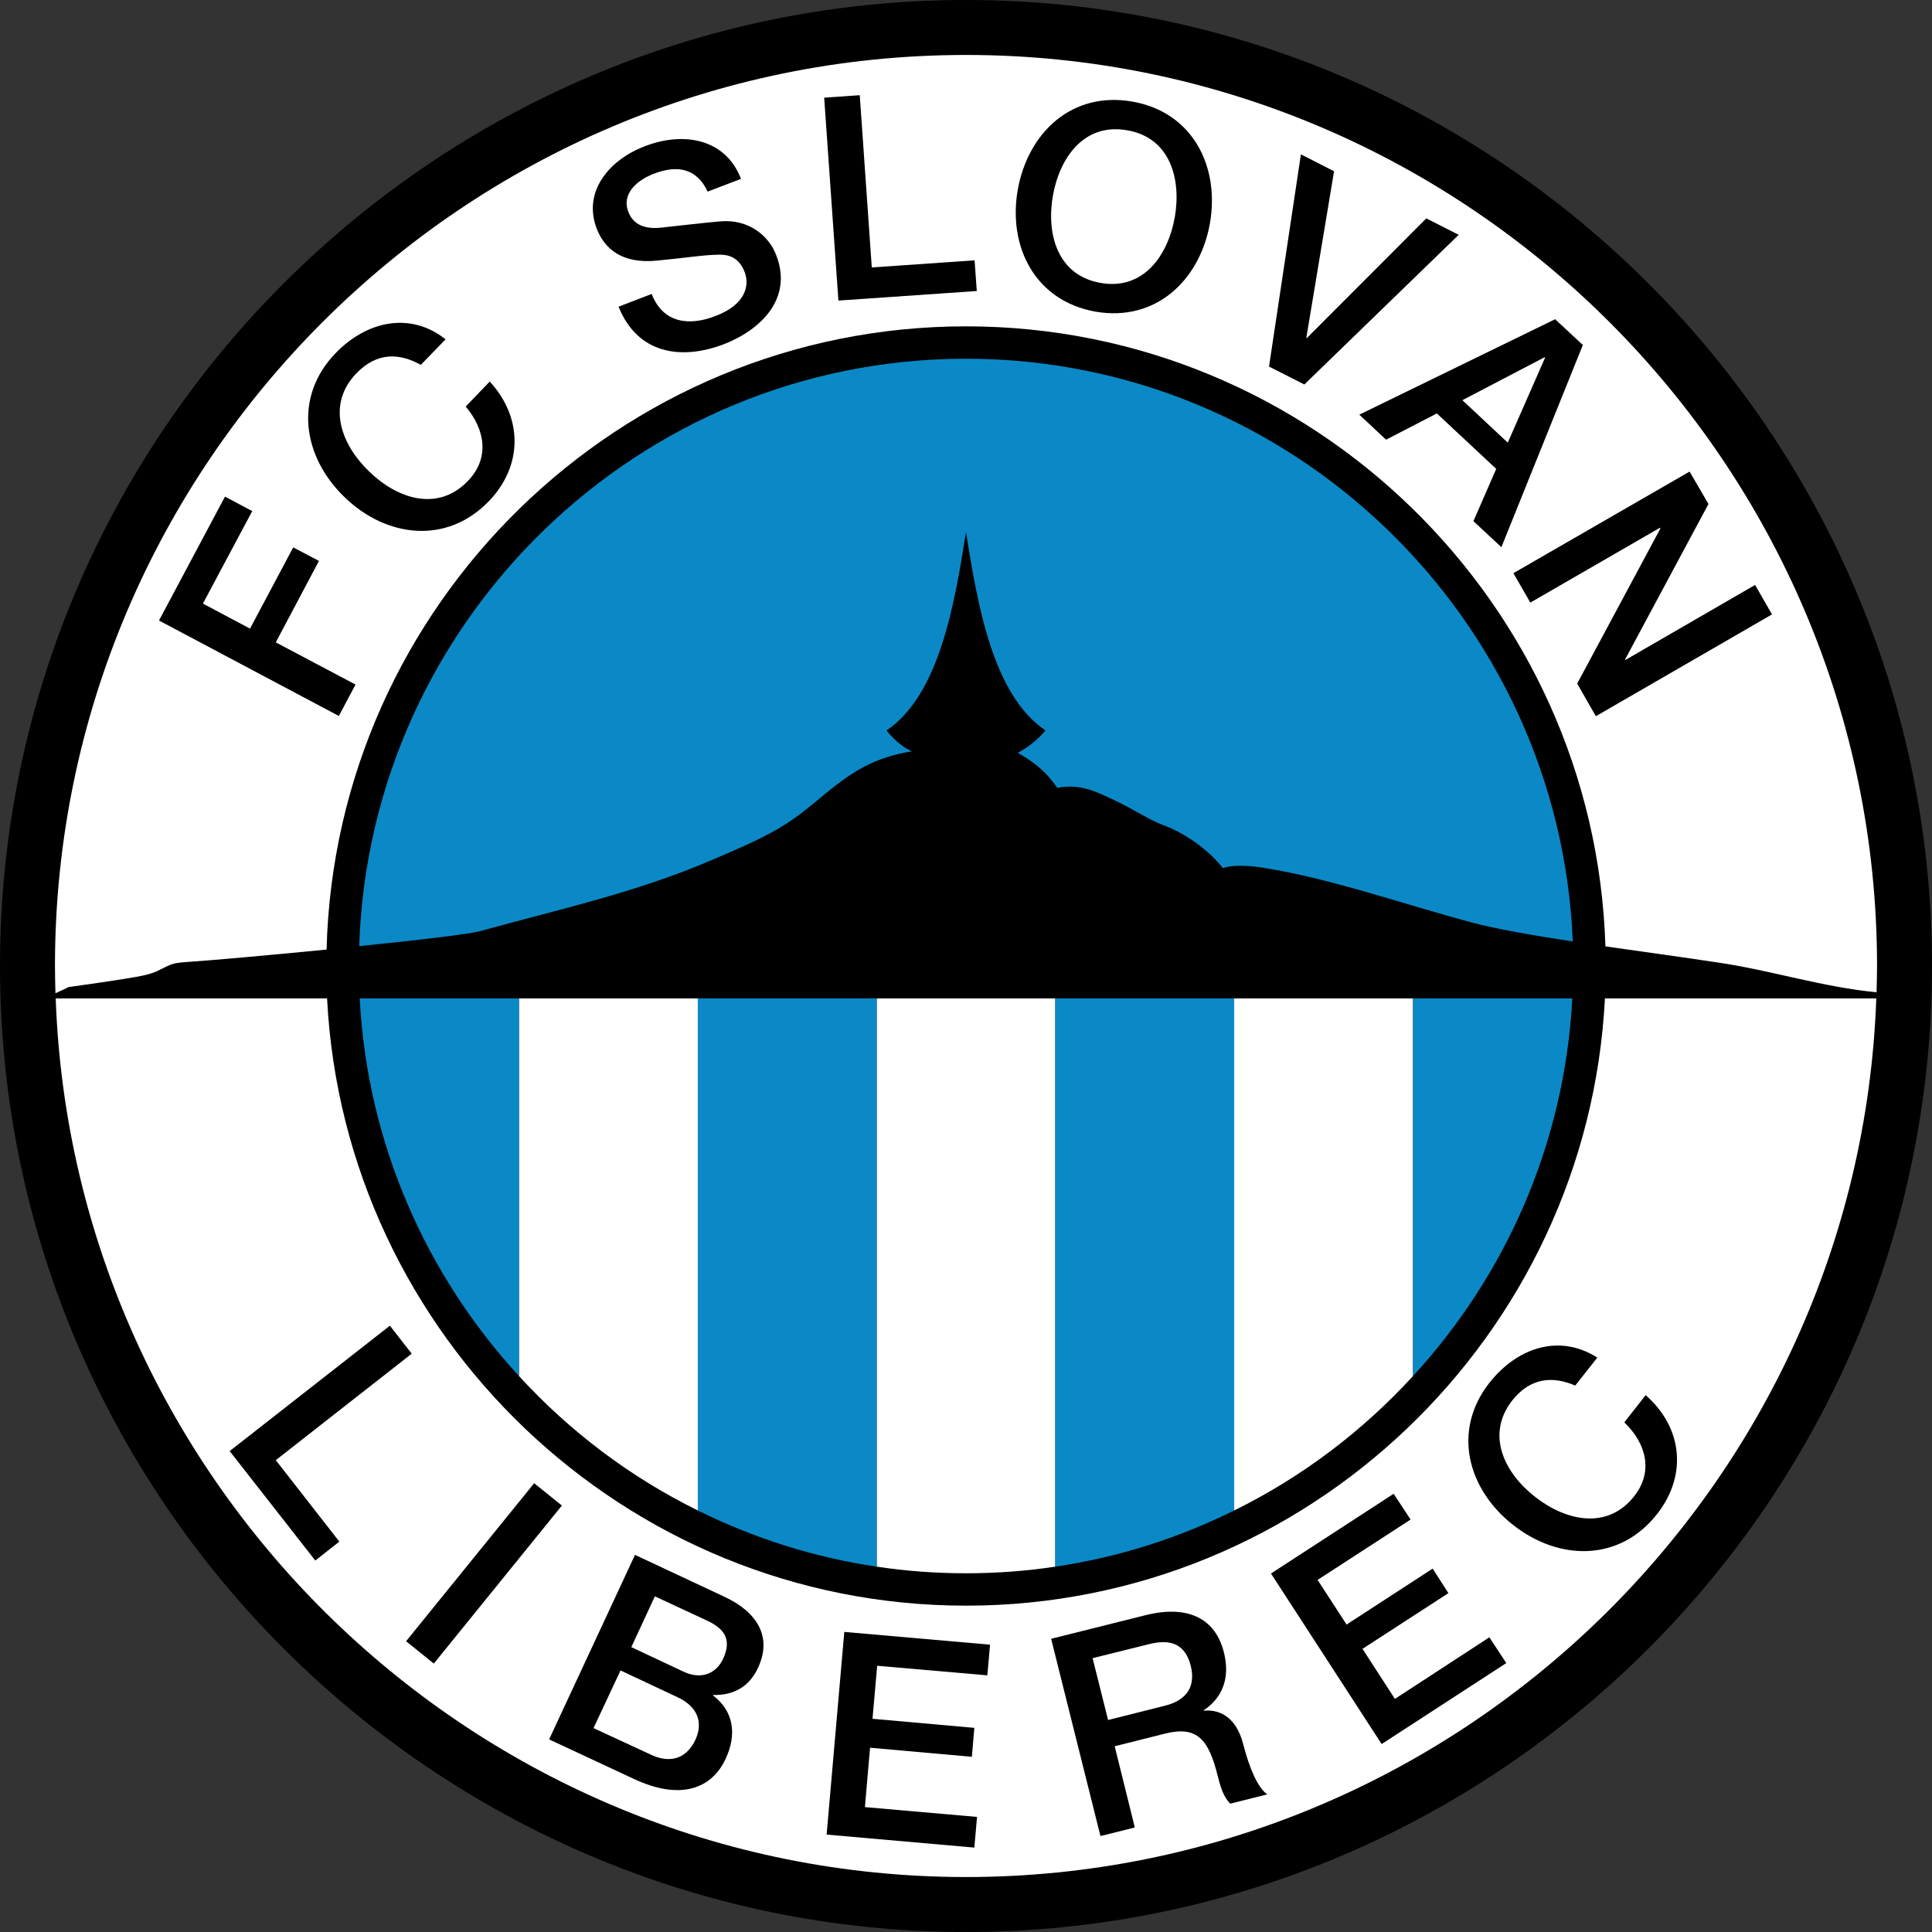
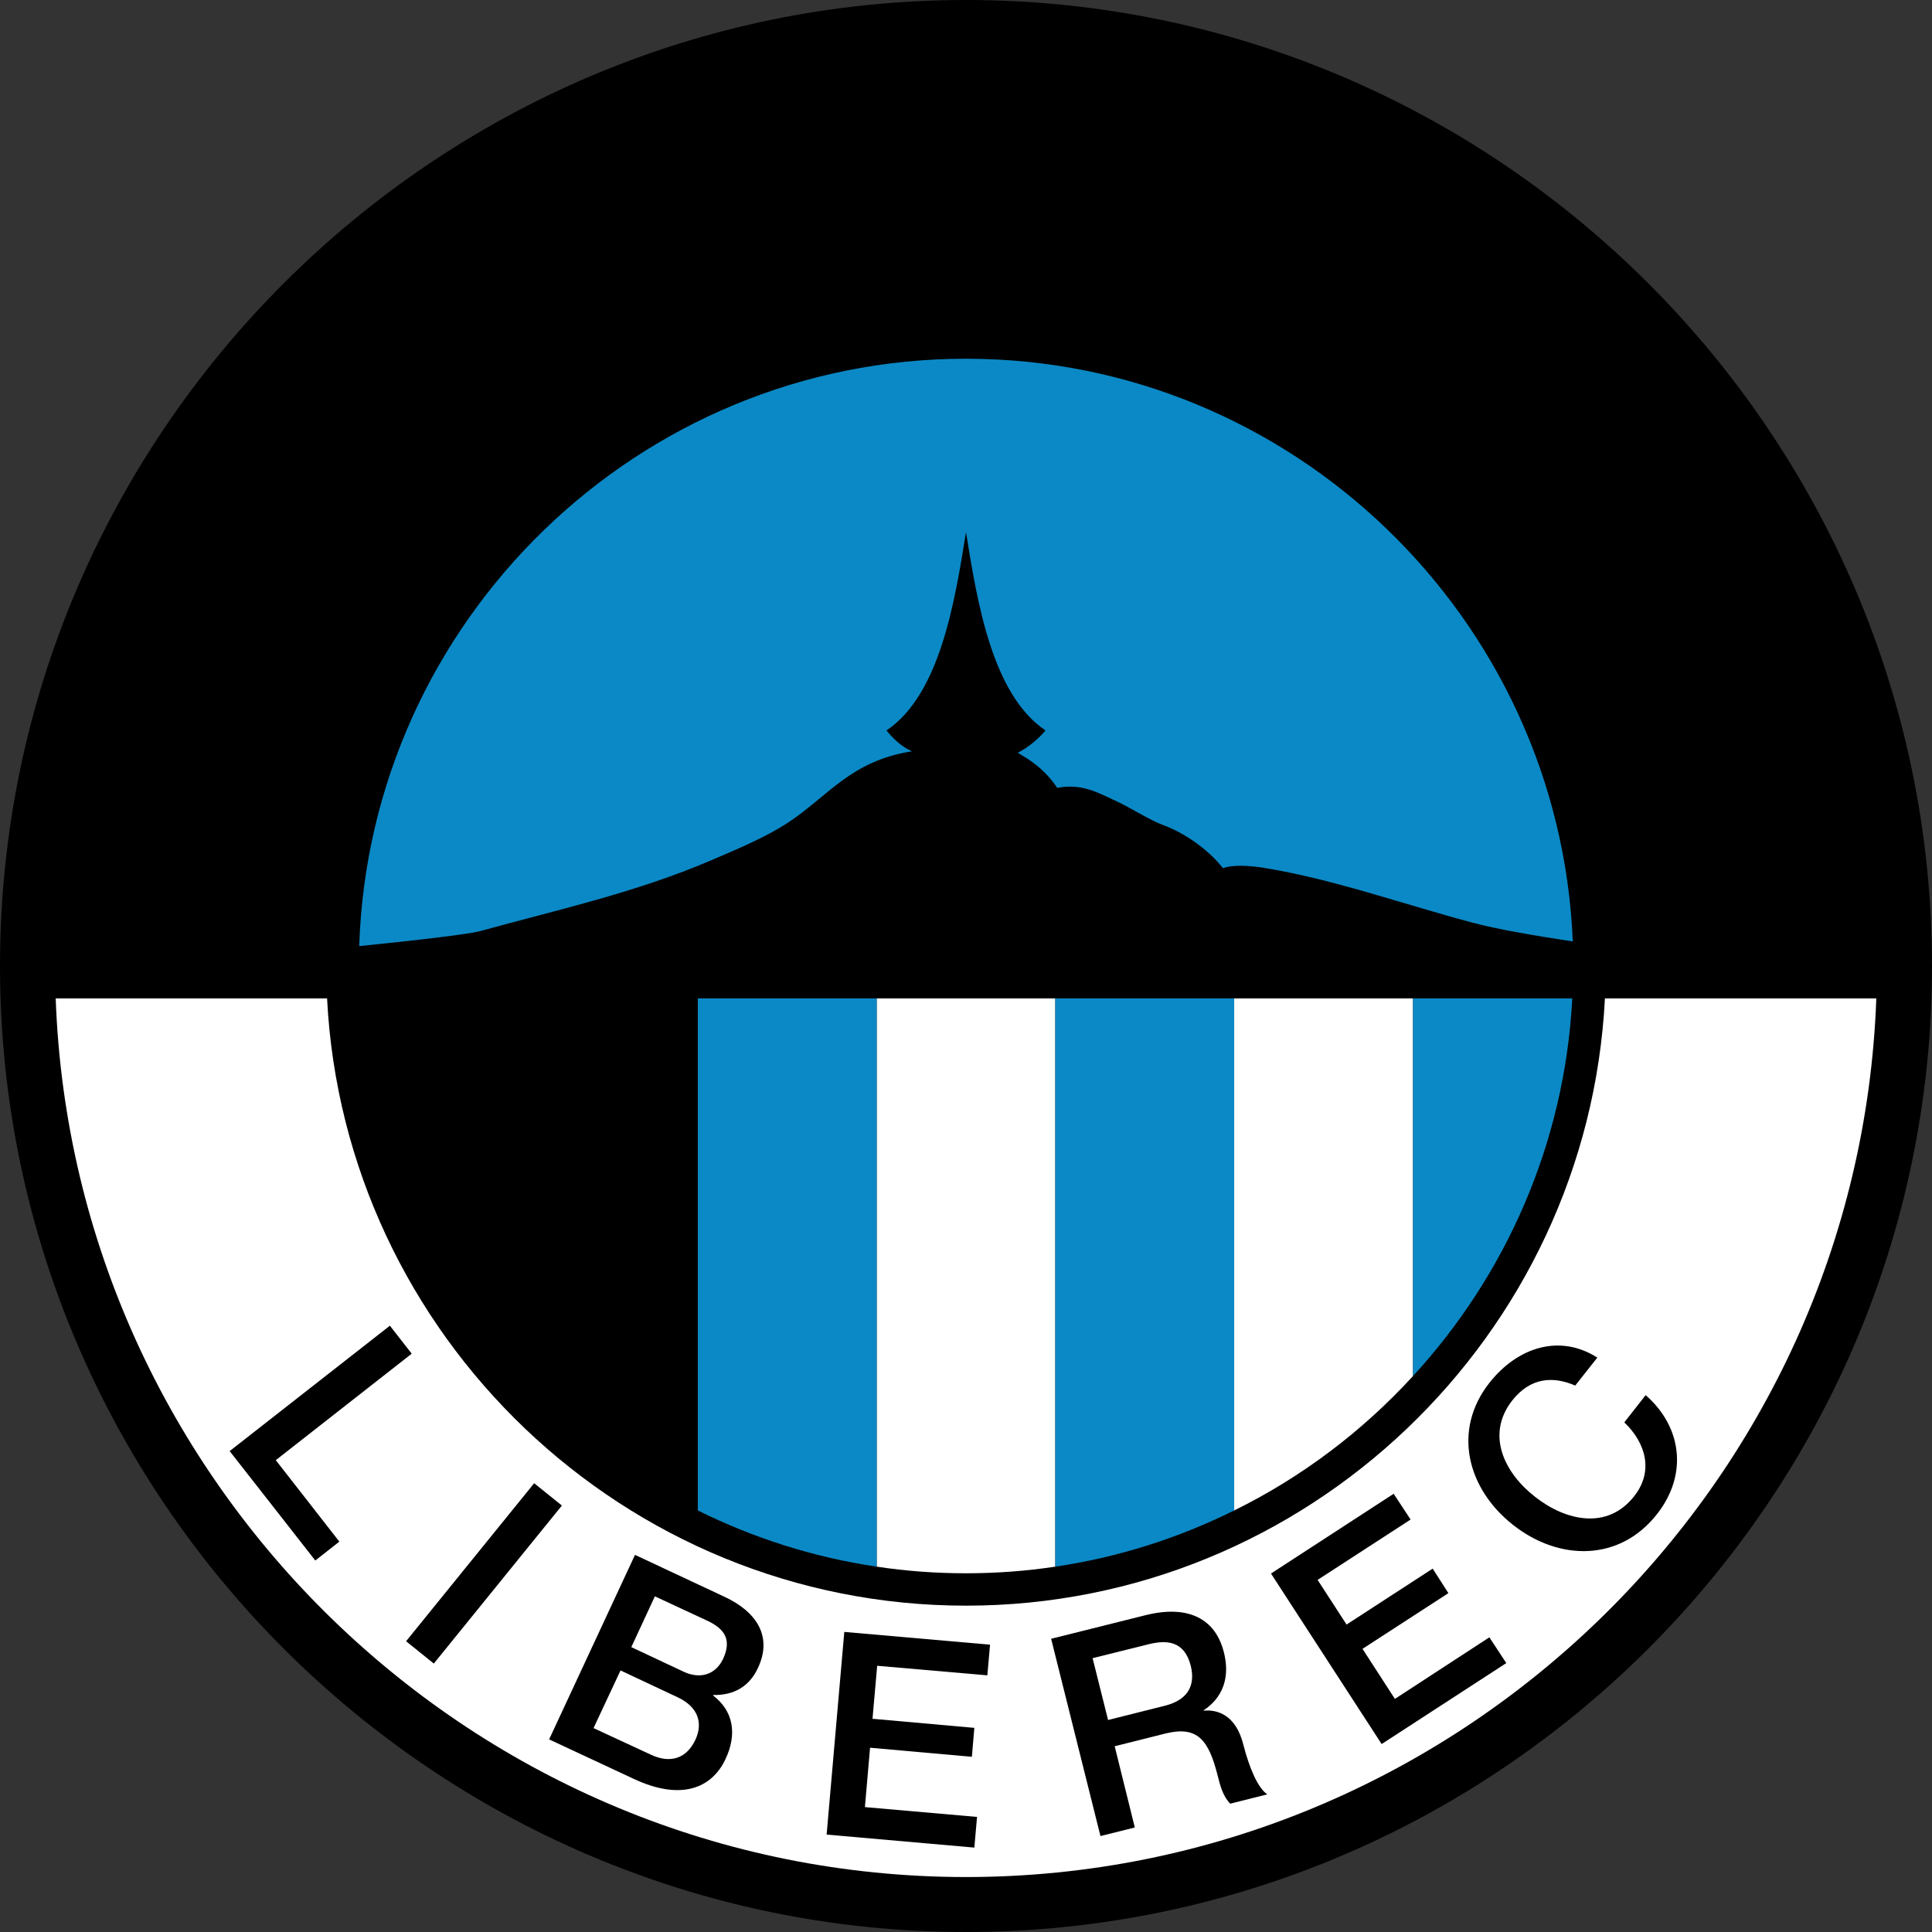
<svg xmlns="http://www.w3.org/2000/svg" version="1.0" id="Ebene_1" x="0px" y="0px" width="396.85px" height="396.85px" viewBox="0 0 396.85 396.85" enable-background="new 0 0 396.85 396.85" xml:space="preserve">
  <rect x="0" y="0" width="396.85" height="396.85" fill="#333333" stroke="none" />
  <path d="M198.425,396.85c109.267,0,198.425-89.158,198.425-198.425S307.692,0,198.425,0C89.157,0,0,89.158,0,198.425  S89.157,396.85,198.425,396.85z" />
  <path fill="#0B89C6" d="M198.425,73.685c66.981,0,121.917,53.323,124.639,119.7c-8.215-1.26-15.624-2.52-20.865-3.931  c-14.465-3.881-28.526-8.921-42.588-11.189c-3.579-0.554-6.502-0.605-8.417,0.05c-3.024-3.83-7.812-7.207-12.348-8.87  c-2.873-1.059-6.552-3.528-9.777-4.99c-3.578-1.663-6.955-3.578-11.895-2.621c-2.873-4.184-5.998-5.947-8.114-7.207  c2.016-1.008,4.183-2.772,5.695-4.587c-10.937-7.358-14.011-26.258-16.329-40.723c-2.318,14.465-5.393,33.365-16.33,40.723  c1.512,1.865,3.226,3.428,5.241,4.284c-12.701,1.966-17.337,9.375-25.653,14.768c-4.586,2.974-10.08,5.241-15.574,7.61  c-15.523,6.653-31.45,10.13-47.527,14.565c-2.167,0.605-12.802,1.865-24.796,3.074C75.953,127.512,131.09,73.685,198.425,73.685z" />
  <path fill="#FFFFFF" d="M385.409,205.078c-3.579,99.994-86.184,180.482-186.984,180.482c-100.8,0-183.406-80.489-186.984-180.482  h55.742c3.528,69.3,61.135,124.74,131.242,124.74c70.106,0,127.713-55.44,131.241-124.74H385.409z" />
-   <path fill="#FFFFFF" d="M198.425,11.29c103.068,0,187.135,84.067,187.135,187.135c0,1.764-0.051,3.579-0.101,5.393  c-11.138-1.058-21.571-4.485-32.508-6.098c-7.358-1.109-15.423-2.218-23.184-3.326C327.6,123.833,269.438,67.032,198.425,67.032  c-71.215,0-129.528,57.154-131.343,128.017c-11.793,1.159-23.587,2.217-28.929,2.57c-2.722,0.202-3.024,0.453-5.292,1.562  c-1.562,0.857-3.276,1.26-7.812,1.966c-3.327,0.504-3.427,0.554-10.987,1.613c-0.403,0.252-1.613,0.756-2.671,1.26  c-0.05-1.865-0.101-3.729-0.101-5.594C11.29,95.357,95.356,11.29,198.425,11.29z" />
  <polygon points="69.602,147.067 73.029,140.616 56.649,131.947 65.52,115.214 60.228,112.442 51.357,129.125 41.681,123.984   51.811,104.983 46.217,102.01 32.659,127.461 " />
  <path d="M91.526,69.703c-7.106-5.645-16.027-3.931-22.579,2.822c-8.719,9.022-6.753,21.319,1.815,29.585  c8.568,8.316,20.966,9.828,29.635,0.857c7.056-7.308,7.006-17.187,0.202-24.595l-4.939,5.141c3.981,4.687,4.989,10.583,0.454,15.271  c-6.199,6.451-14.515,3.679-20.261-1.916c-5.796-5.544-8.871-13.759-2.621-20.21c4.233-4.385,8.871-4.133,13.205-1.713  L91.526,69.703z" />
  <path d="M127.058,63c3.881,9.626,12.701,11.088,21.622,7.711c7.761-3.024,14.162-9.476,10.785-18.245  c-1.512-4.032-5.645-7.459-11.39-7.005c-2.268,0.151-11.743,1.26-12.398,1.31c-3.075,0.303-5.544-0.503-6.603-3.226  c-1.512-3.931,2.066-6.652,5.242-7.862c4.687-1.814,8.77-1.209,11.037,3.679l6.854-2.621c-3.125-8.165-11.642-9.828-19.756-6.703  c-7.056,2.671-12.853,9.122-9.879,16.934c1.563,4.032,5.091,7.308,12.449,6.552c5.896-0.555,9.727-1.21,12.852-1.21  c1.814,0,3.931,0.555,5.09,3.579c1.108,2.923,0,6.754-5.998,9.021c-5.443,2.117-10.786,1.462-13.104-4.536L127.058,63z" />
  <polygon points="172.216,61.74 200.642,59.774 200.189,53.475 179.071,54.936 176.602,19.555 169.293,20.059 " />
  <path d="M232.596,20.866c-12.348-2.167-21.42,6.3-23.537,18.094c-2.066,11.743,3.578,22.831,15.926,25.048  c12.348,2.167,21.42-6.35,23.537-18.094C250.589,34.121,244.944,23.033,232.596,20.866L232.596,20.866z M231.537,26.762  c8.82,1.512,11.139,9.979,9.778,17.842c-1.411,7.913-6.451,15.07-15.271,13.507s-11.139-9.979-9.778-17.892  C217.677,32.306,222.717,25.2,231.537,26.762z" />
  <polygon points="260.668,75.297 267.926,78.977 299.628,48.233 292.975,44.856 268.43,69.451 268.33,69.401 274.025,35.179   267.221,31.702 " />
-   <path d="M317.268,73.382l0.101,0.101l-7.661,17.438l-9.324-8.719L317.268,73.382L317.268,73.382z M279.216,85.176l5.494,5.141  l10.433-5.393l12.197,11.391l-4.687,10.735l5.746,5.343l16.733-41.53l-5.695-5.292L279.216,85.176z" />
  <polygon points="310.867,117.734 314.344,123.782 340.956,108.411 341.057,108.562 323.971,140.414 327.801,147.118   363.989,126.202 360.511,120.154 333.85,135.576 333.799,135.475 350.935,103.522 347.054,96.869 " />
  <polygon points="47.174,298.066 64.764,320.544 69.703,316.663 56.649,299.931 84.571,278.057 80.085,272.312 " />
  <polygon points="83.412,337.125 89.107,341.712 115.416,309.254 109.721,304.668 " />
  <path d="M148.831,328.003l-18.396-8.619l-17.64,37.901l17.388,8.114c9.778,4.586,16.078,1.865,18.85-4.083  c2.419-5.141,1.613-9.878-2.571-13.053l0.051-0.101c4.183,0.101,7.409-1.714,9.173-5.544  C158.659,336.319,155.635,331.178,148.831,328.003z M142.833,357.386c-1.814,3.831-5.141,4.939-9.173,3.024l-11.743-5.443  l5.544-11.844l11.693,5.494C143.186,350.481,144.547,353.707,142.833,357.386z M148.528,340.754  c-1.612,3.377-4.838,4.133-8.013,2.671l-10.836-5.091l4.838-10.433l10.836,5.04C148.982,334.656,150.292,336.924,148.528,340.754z" />
  <polygon points="169.797,376.841 200.138,379.512 200.692,373.212 177.66,371.196 178.718,358.999 199.634,360.864 200.138,354.917   179.222,353.052 180.18,342.166 202.809,344.131 203.364,337.832 173.426,335.21 " />
  <path d="M224.431,340.604l11.542-2.873c3.679-0.907,7.308-0.706,8.618,4.435c1.059,4.284-0.856,7.106-5.342,8.215l-11.642,2.923  L224.431,340.604L224.431,340.604z M226.044,377.143l7.056-1.764l-4.133-16.682l10.433-2.621c6.552-1.613,8.871,1.26,10.735,8.719  c0.504,1.966,1.058,4.184,2.57,5.695l7.61-1.915c-1.916-1.26-3.679-5.393-4.889-10.08c-1.562-6.451-5.594-7.358-8.165-7.106v-0.101  c1.209-0.807,6.099-4.133,4.133-11.895c-1.714-6.854-7.258-9.828-16.128-7.61l-19.354,4.838L226.044,377.143z" />
  <polygon points="283.802,358.243 309.405,341.611 305.928,336.319 286.524,348.97 279.871,338.688 297.511,327.247 294.286,322.207   276.595,333.698 270.648,324.525 289.75,312.127 286.271,306.835 261.072,323.215 " />
  <path d="M328.104,278.863c-7.661-4.889-16.33-2.218-22.176,5.191c-7.711,9.828-4.485,21.874,4.939,29.232  c9.375,7.359,21.823,7.561,29.534-2.318c6.25-7.963,5.191-17.792-2.369-24.394l-4.385,5.594c4.435,4.234,6.048,10.03,2.066,15.12  c-5.494,7.056-14.062,5.141-20.362,0.202c-6.3-4.889-10.231-12.751-4.737-19.807c3.78-4.788,8.417-5.04,12.953-3.074  L328.104,278.863z" />
-   <path fill="#FFFFFF" d="M143.337,310.262c-13.911-6.854-26.359-16.279-36.742-27.619v-77.565h36.742V310.262z" />
  <path fill="#FFFFFF" d="M216.771,321.804c-5.998,0.907-12.146,1.361-18.346,1.361s-12.348-0.454-18.346-1.361V205.078h36.691  V321.804z" />
  <path fill="#FFFFFF" d="M290.253,282.643c-10.383,11.34-22.831,20.765-36.742,27.619V205.078h36.742V282.643z" />
-   <path fill="#0B89C6" d="M106.596,282.643c-19-20.664-31.147-47.729-32.709-77.565h32.709V282.643z" />
  <path fill="#0B89C6" d="M180.079,321.804c-13.003-1.916-25.352-5.897-36.742-11.542V205.078h36.742V321.804z" />
  <path fill="#0B89C6" d="M253.512,310.262c-11.39,5.645-23.738,9.626-36.741,11.542V205.078h36.741V310.262z" />
  <path fill="#0B89C6" d="M322.963,205.078c-1.563,29.836-13.709,56.901-32.709,77.565v-77.565H322.963z" />
</svg>